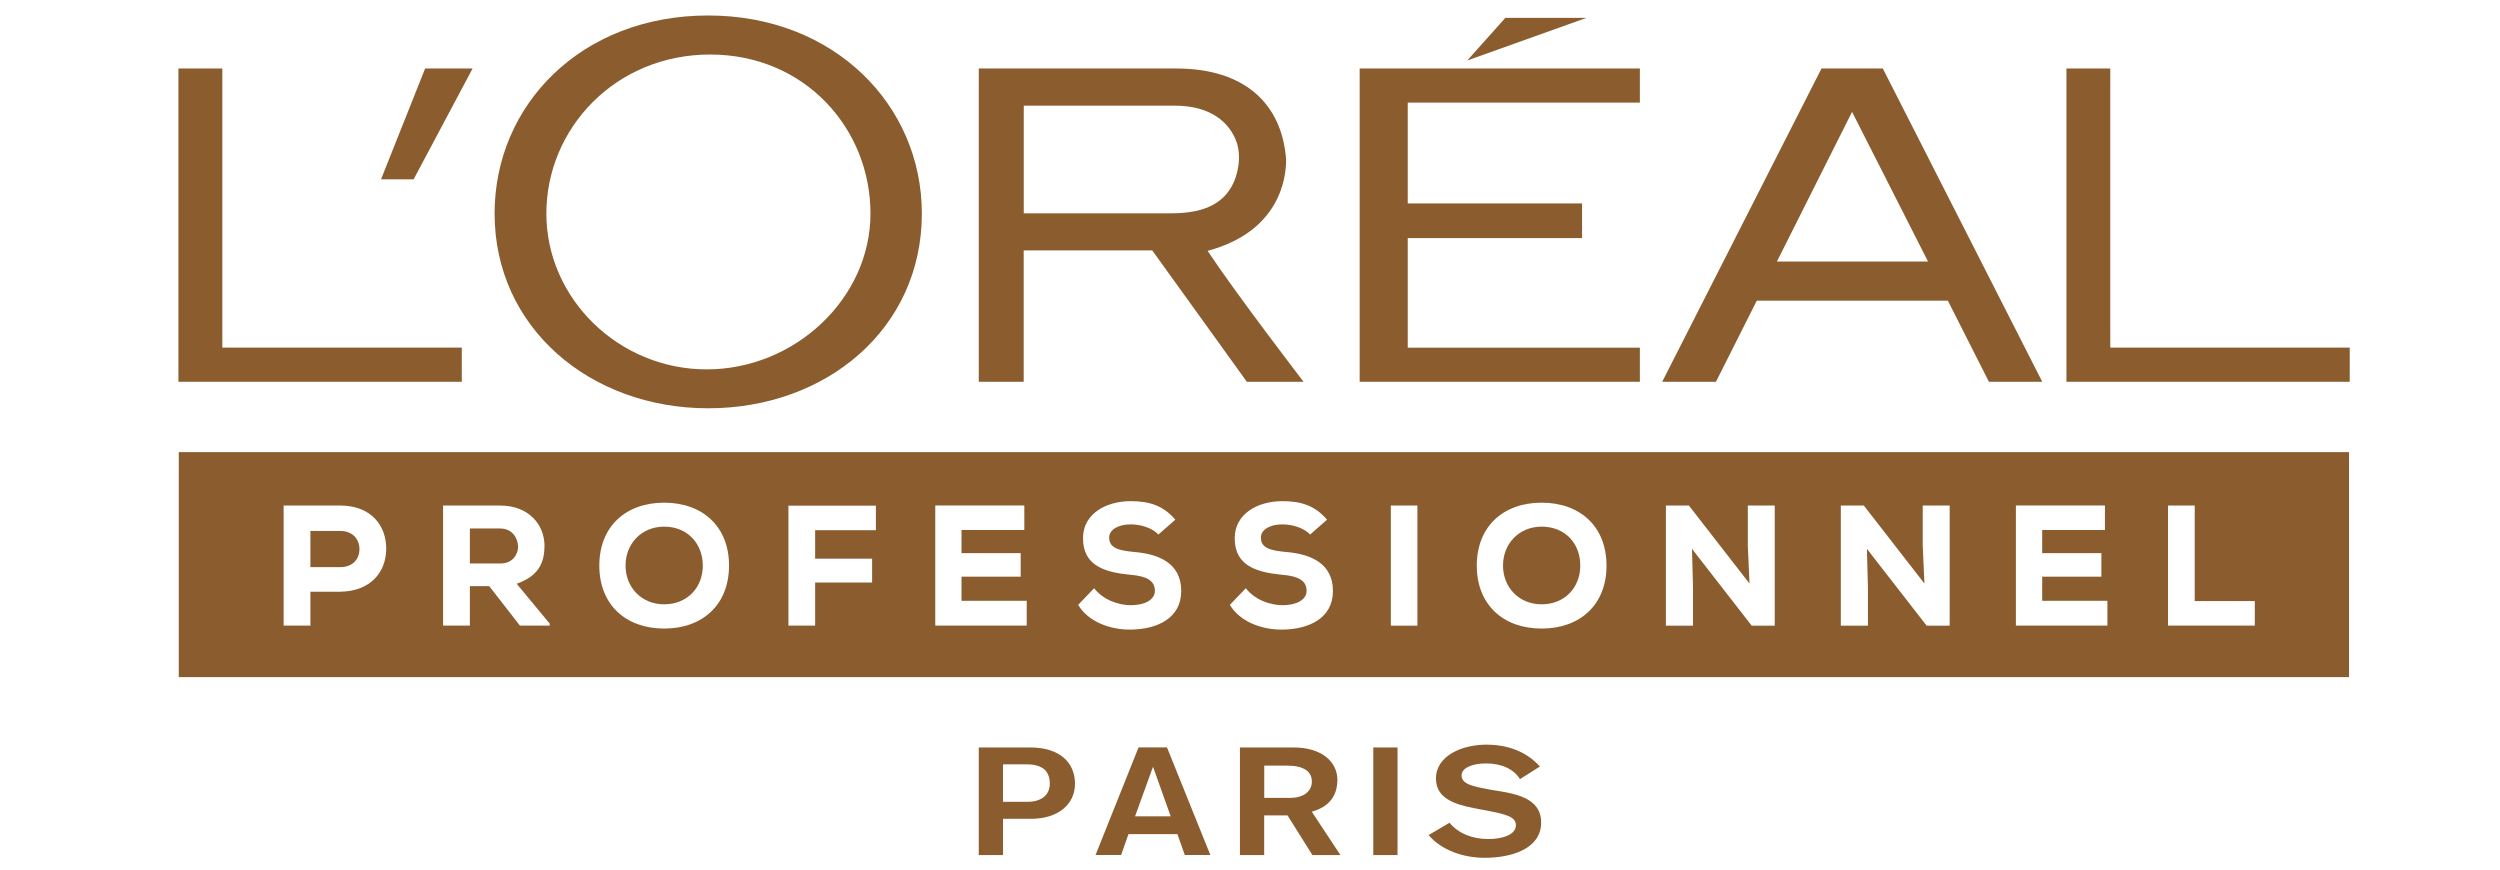
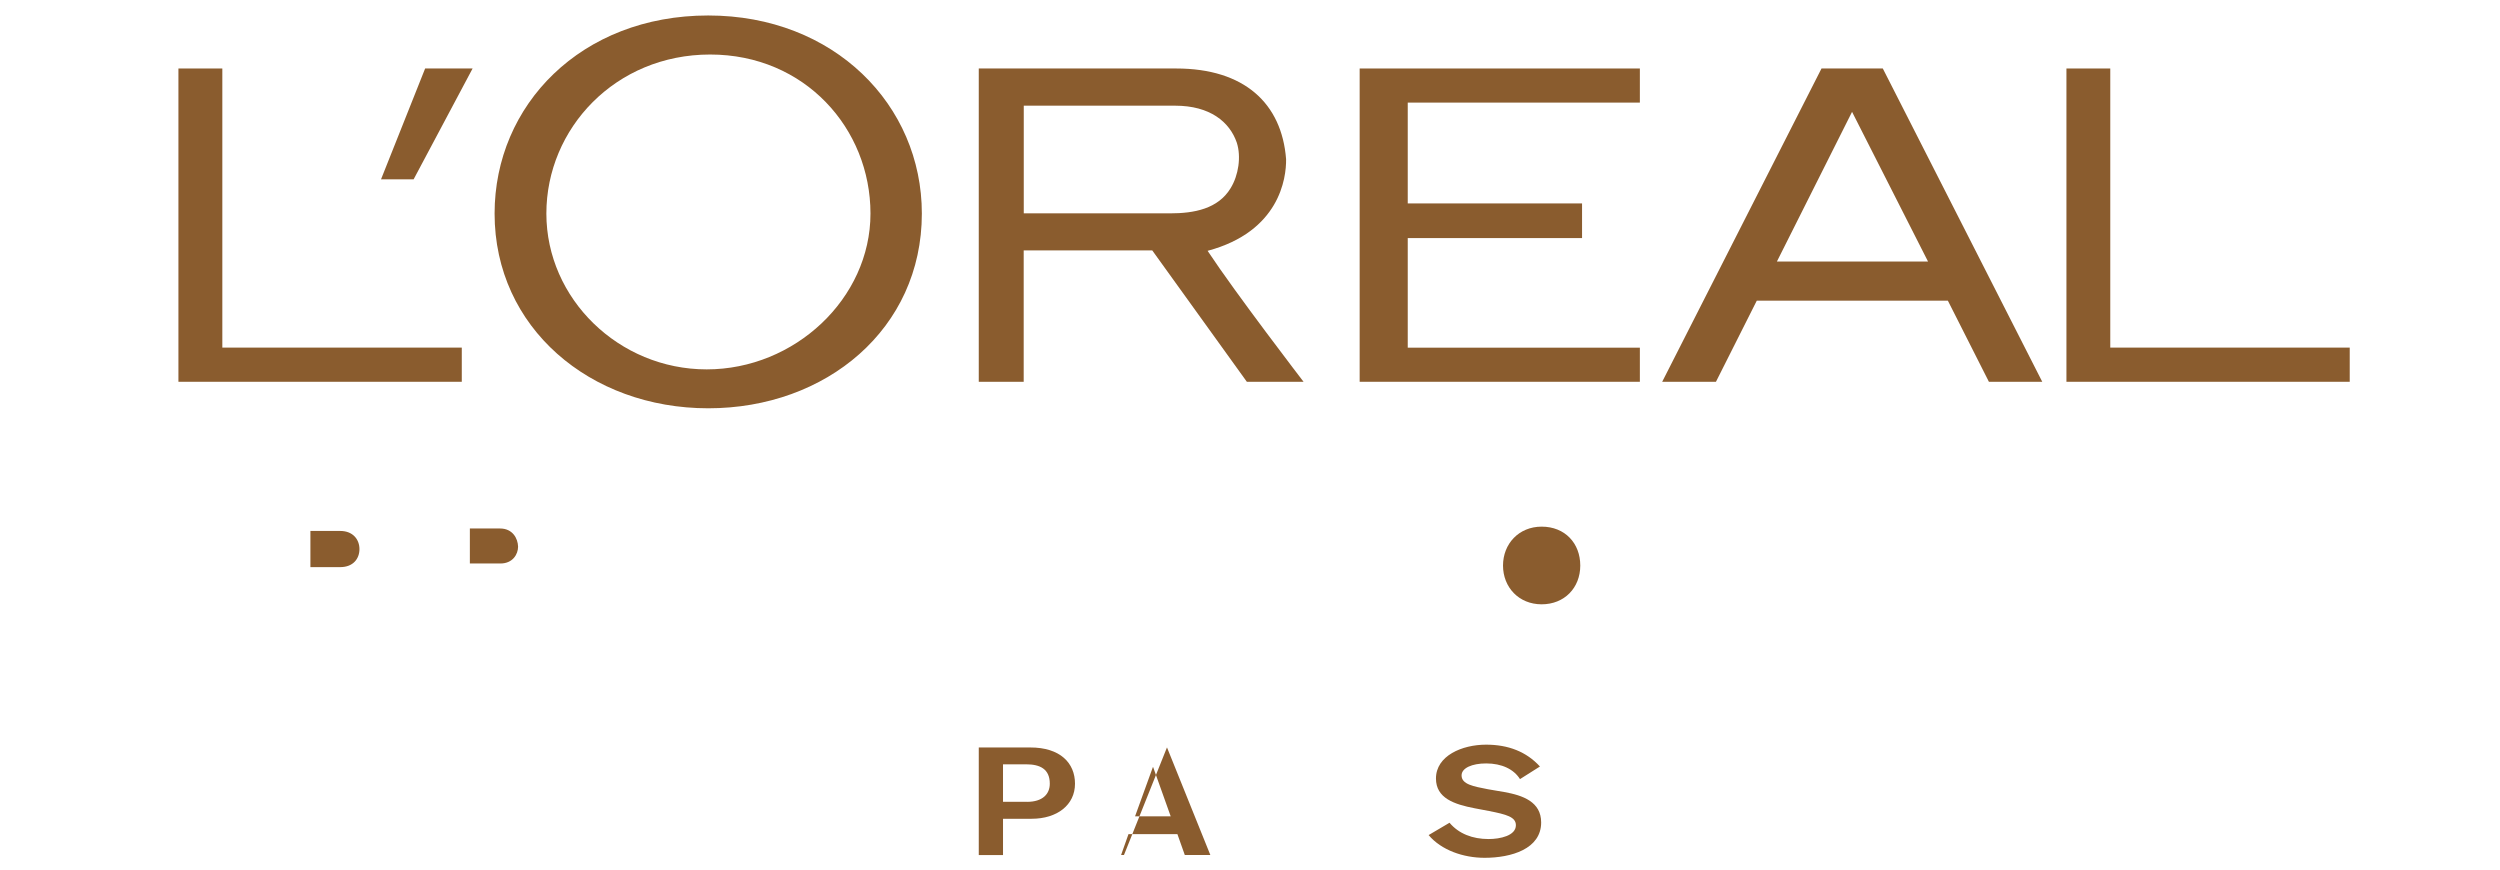
<svg xmlns="http://www.w3.org/2000/svg" id="Calque_1" viewBox="0 0 365 127">
  <g>
-     <path d="M184.53,66.01H26.1v32.85h316.86v-32.85h-158.43ZM49.68,86.39h-4.36v4.95h-3.91v-17.53h8.27c4.48,0,6.71,2.9,6.71,6.29s-2.26,6.24-6.71,6.29ZM80.25,91.34h-4.34l-4.48-5.76h-2.83v5.76h-3.91v-17.53h8.32c4.24,0,6.49,2.83,6.49,5.91-.03,2.28-.7,4.31-4.06,5.51l4.81,5.81s0,.3,0,.3ZM96.97,91.77c-5.61,0-9.47-3.48-9.47-9.19s3.86-9.19,9.47-9.19,9.47,3.48,9.47,9.19c-.01,5.71-3.86,9.19-9.47,9.19ZM127.88,77.41h-8.87v4.16h8.32v3.48h-8.32v6.29h-3.9v-17.51h12.77s0,3.58,0,3.58ZM136.55,91.34v-17.54h13v3.58h-9.17v3.38h8.64v3.43h-8.64v3.53h9.52v3.62h-13.35ZM165.07,91.92c-3.03.03-6.19-1.15-7.66-3.61l2.33-2.43c1.35,1.73,3.58,2.48,5.36,2.48,2.08,0,3.51-.82,3.51-2.08.02-1.48-1.16-2.16-3.53-2.36-3.71-.35-7.01-1.28-6.96-5.41.03-3.48,3.33-5.34,6.94-5.34,2.7,0,4.73.6,6.54,2.7l-2.47,2.17c-.98-1.03-2.68-1.48-4.06-1.48-1.73,0-3.13.72-3.13,1.93,0,1.6,1.53,1.9,3.78,2.11,3.46.3,6.74,1.63,6.74,5.68s-3.61,5.61-7.39,5.64h0ZM187.22,91.92c-3.03.03-6.19-1.15-7.66-3.61l2.33-2.43c1.35,1.73,3.58,2.48,5.36,2.48,2.08,0,3.51-.82,3.51-2.08.02-1.48-1.16-2.16-3.53-2.36-3.71-.35-7.01-1.28-6.96-5.41.03-3.48,3.33-5.34,6.94-5.34,2.7,0,4.73.6,6.54,2.7l-2.47,2.17c-.98-1.03-2.68-1.48-4.06-1.48-1.73,0-3.13.72-3.13,1.93,0,1.6,1.53,1.9,3.78,2.11,3.46.3,6.74,1.63,6.74,5.68s-3.61,5.61-7.39,5.64h0ZM206.94,91.35h-3.88v-17.54h3.88v17.54ZM225.08,91.77c-5.61,0-9.47-3.48-9.47-9.19s3.86-9.19,9.47-9.19,9.47,3.48,9.47,9.19-3.85,9.19-9.47,9.19ZM259.11,91.35h-3.36l-8.72-11.22.15,5.76v5.46h-3.96v-17.54h3.36l8.85,11.39-.25-5.51v-5.88h3.93v17.54ZM284.65,91.35h-3.36l-8.72-11.22.15,5.76v5.46h-3.96v-17.54h3.36l8.85,11.39-.25-5.51v-5.88h3.93v17.54ZM307.68,91.34h-13.36v-17.54h13v3.58h-9.16v3.38h8.64v3.43h-8.64v3.53h9.52v3.62ZM329.2,91.34h-12.67v-17.53h3.9v13.95h8.77v3.58h0Z" fill="#8a5c2e" fill-rule="evenodd" />
-     <path d="M96.97,76.89c-3.33,0-5.64,2.51-5.64,5.68s2.31,5.66,5.64,5.66,5.64-2.41,5.64-5.66c-.01-3.2-2.24-5.68-5.64-5.68Z" fill="#8a5c2e" fill-rule="evenodd" />
    <path d="M225.08,76.89c-3.33,0-5.64,2.51-5.64,5.68s2.31,5.66,5.64,5.66,5.64-2.41,5.64-5.66-2.23-5.68-5.64-5.68Z" fill="#8a5c2e" fill-rule="evenodd" />
    <path d="M73.01,77.16h-4.41v5.11h4.46c1.8,0,2.58-1.35,2.58-2.46-.03-1.2-.8-2.65-2.63-2.65Z" fill="#8a5c2e" fill-rule="evenodd" />
    <path d="M49.68,77.52h-4.36v5.28h4.36c1.88,0,2.8-1.23,2.8-2.63s-.95-2.65-2.8-2.65Z" fill="#8a5c2e" fill-rule="evenodd" />
  </g>
  <path d="M224.83,111.91l-2.91,1.84c-.9-1.44-2.65-2.29-4.94-2.29-2.06,0-3.59.67-3.59,1.75,0,1.31,1.75,1.61,3.86,2.02l2.33.4c2.78.49,5.43,1.44,5.43,4.45,0,3.86-4.35,5.16-8.26,5.16-3.1,0-6.33-1.12-8.17-3.32l3.05-1.8c1.35,1.61,3.37,2.38,5.7,2.38,1.7,0,3.99-.49,3.99-2.02,0-1.21-1.39-1.57-3.9-2.07l-2.11-.4c-3.01-.58-5.66-1.48-5.66-4.35,0-3.32,3.82-4.94,7.32-4.94,3.24,0,5.89,1.03,7.86,3.19" fill="#8a5c2e" />
-   <rect x="200.5" y="109.13" width="3.54" height="15.71" fill="#8a5c2e" />
-   <path d="M191.52,118.51l4.18,6.33h-4.09l-3.63-5.79h-3.41v5.79h-3.54v-15.71h7.86c3.99,0,6.37,2.02,6.37,4.76-.02,3.54-2.84,4.34-3.74,4.62M188.43,116.49c1.8,0,3.1-.9,3.1-2.38s-1.17-2.33-3.63-2.33h-3.32v4.71h3.85Z" fill="#8a5c2e" />
-   <path d="M170.38,109.12l6.33,15.71h-3.73l-1.08-3.05h-7.14l-1.08,3.05h-3.73l6.28-15.71h4.15ZM170.92,119.18l-2.56-7.18h-.04l-2.6,7.18h5.2Z" fill="#8a5c2e" />
+   <path d="M170.38,109.12l6.33,15.71h-3.73l-1.08-3.05h-7.14l-1.08,3.05h-3.73h4.15ZM170.92,119.18l-2.56-7.18h-.04l-2.6,7.18h5.2Z" fill="#8a5c2e" />
  <path d="M156.95,114.42c0,3.1-2.6,5.12-6.33,5.12h-4.18v5.3h-3.54v-15.71h7.49c4.41-.01,6.56,2.28,6.56,5.29M149.95,117.07c2.25,0,3.32-1.12,3.32-2.65,0-2.16-1.44-2.83-3.46-2.83h-3.37v5.47h3.51Z" fill="#8a5c2e" />
  <polygon points="198.51 55.74 239.42 55.74 239.42 50.76 205.53 50.76 205.53 34.76 230.98 34.76 230.98 29.7 205.53 29.7 205.53 14.98 239.42 14.98 239.42 10 198.51 10 198.51 55.74" fill="#8a5c2e" />
-   <polygon points="219.78 2.61 214.22 8.83 231.62 2.61 219.78 2.61" fill="#8a5c2e" />
  <polygon points="308.1 50.75 308.1 10 301.7 10 301.7 55.74 343.06 55.74 343.06 50.75 308.1 50.75" fill="#8a5c2e" />
  <path d="M265.94,10l-23.26,45.74h7.85l5.96-11.84h27.9l5.99,11.84h7.79l-23.28-45.74h-8.95ZM259.43,38.18l10.97-21.85,11.09,21.85h-22.06Z" fill="#8a5c2e" />
  <path d="M176.31,36.62c10.5-2.81,11.5-10.6,11.46-13.38-.63-8.17-6.13-13.24-16.04-13.24h-28.83v45.74h6.56v-19.18h18.77l13.81,19.18h8.28s-9.92-12.92-14.01-19.12M170.84,31.15h-21.37v-15.72h22.11c5.08,0,7.95,2.37,8.99,5.39.67,2.07.25,4.78-.89,6.64-1.83,3.04-5.35,3.69-8.84,3.69" fill="#8a5c2e" />
  <path d="M103.4,2.26c-18.55,0-31.19,13.07-31.19,28.92,0,16.67,13.96,28.43,31.19,28.43s31.19-11.6,31.19-28.43c0-15.85-12.81-28.92-31.19-28.92M103.18,53.93c-12.84,0-23.41-10.32-23.41-22.75s10.08-23.22,23.91-23.22,23.41,10.81,23.41,23.22-11.07,22.75-23.91,22.75" fill="#8a5c2e" />
  <polygon points="55.63 26.18 60.39 26.18 69 10 62.07 10 55.63 26.18" fill="#8a5c2e" />
  <polygon points="32.46 50.75 32.46 10 26.05 10 26.05 55.74 67.42 55.74 67.42 50.75 32.46 50.75" fill="#8a5c2e" />
</svg>